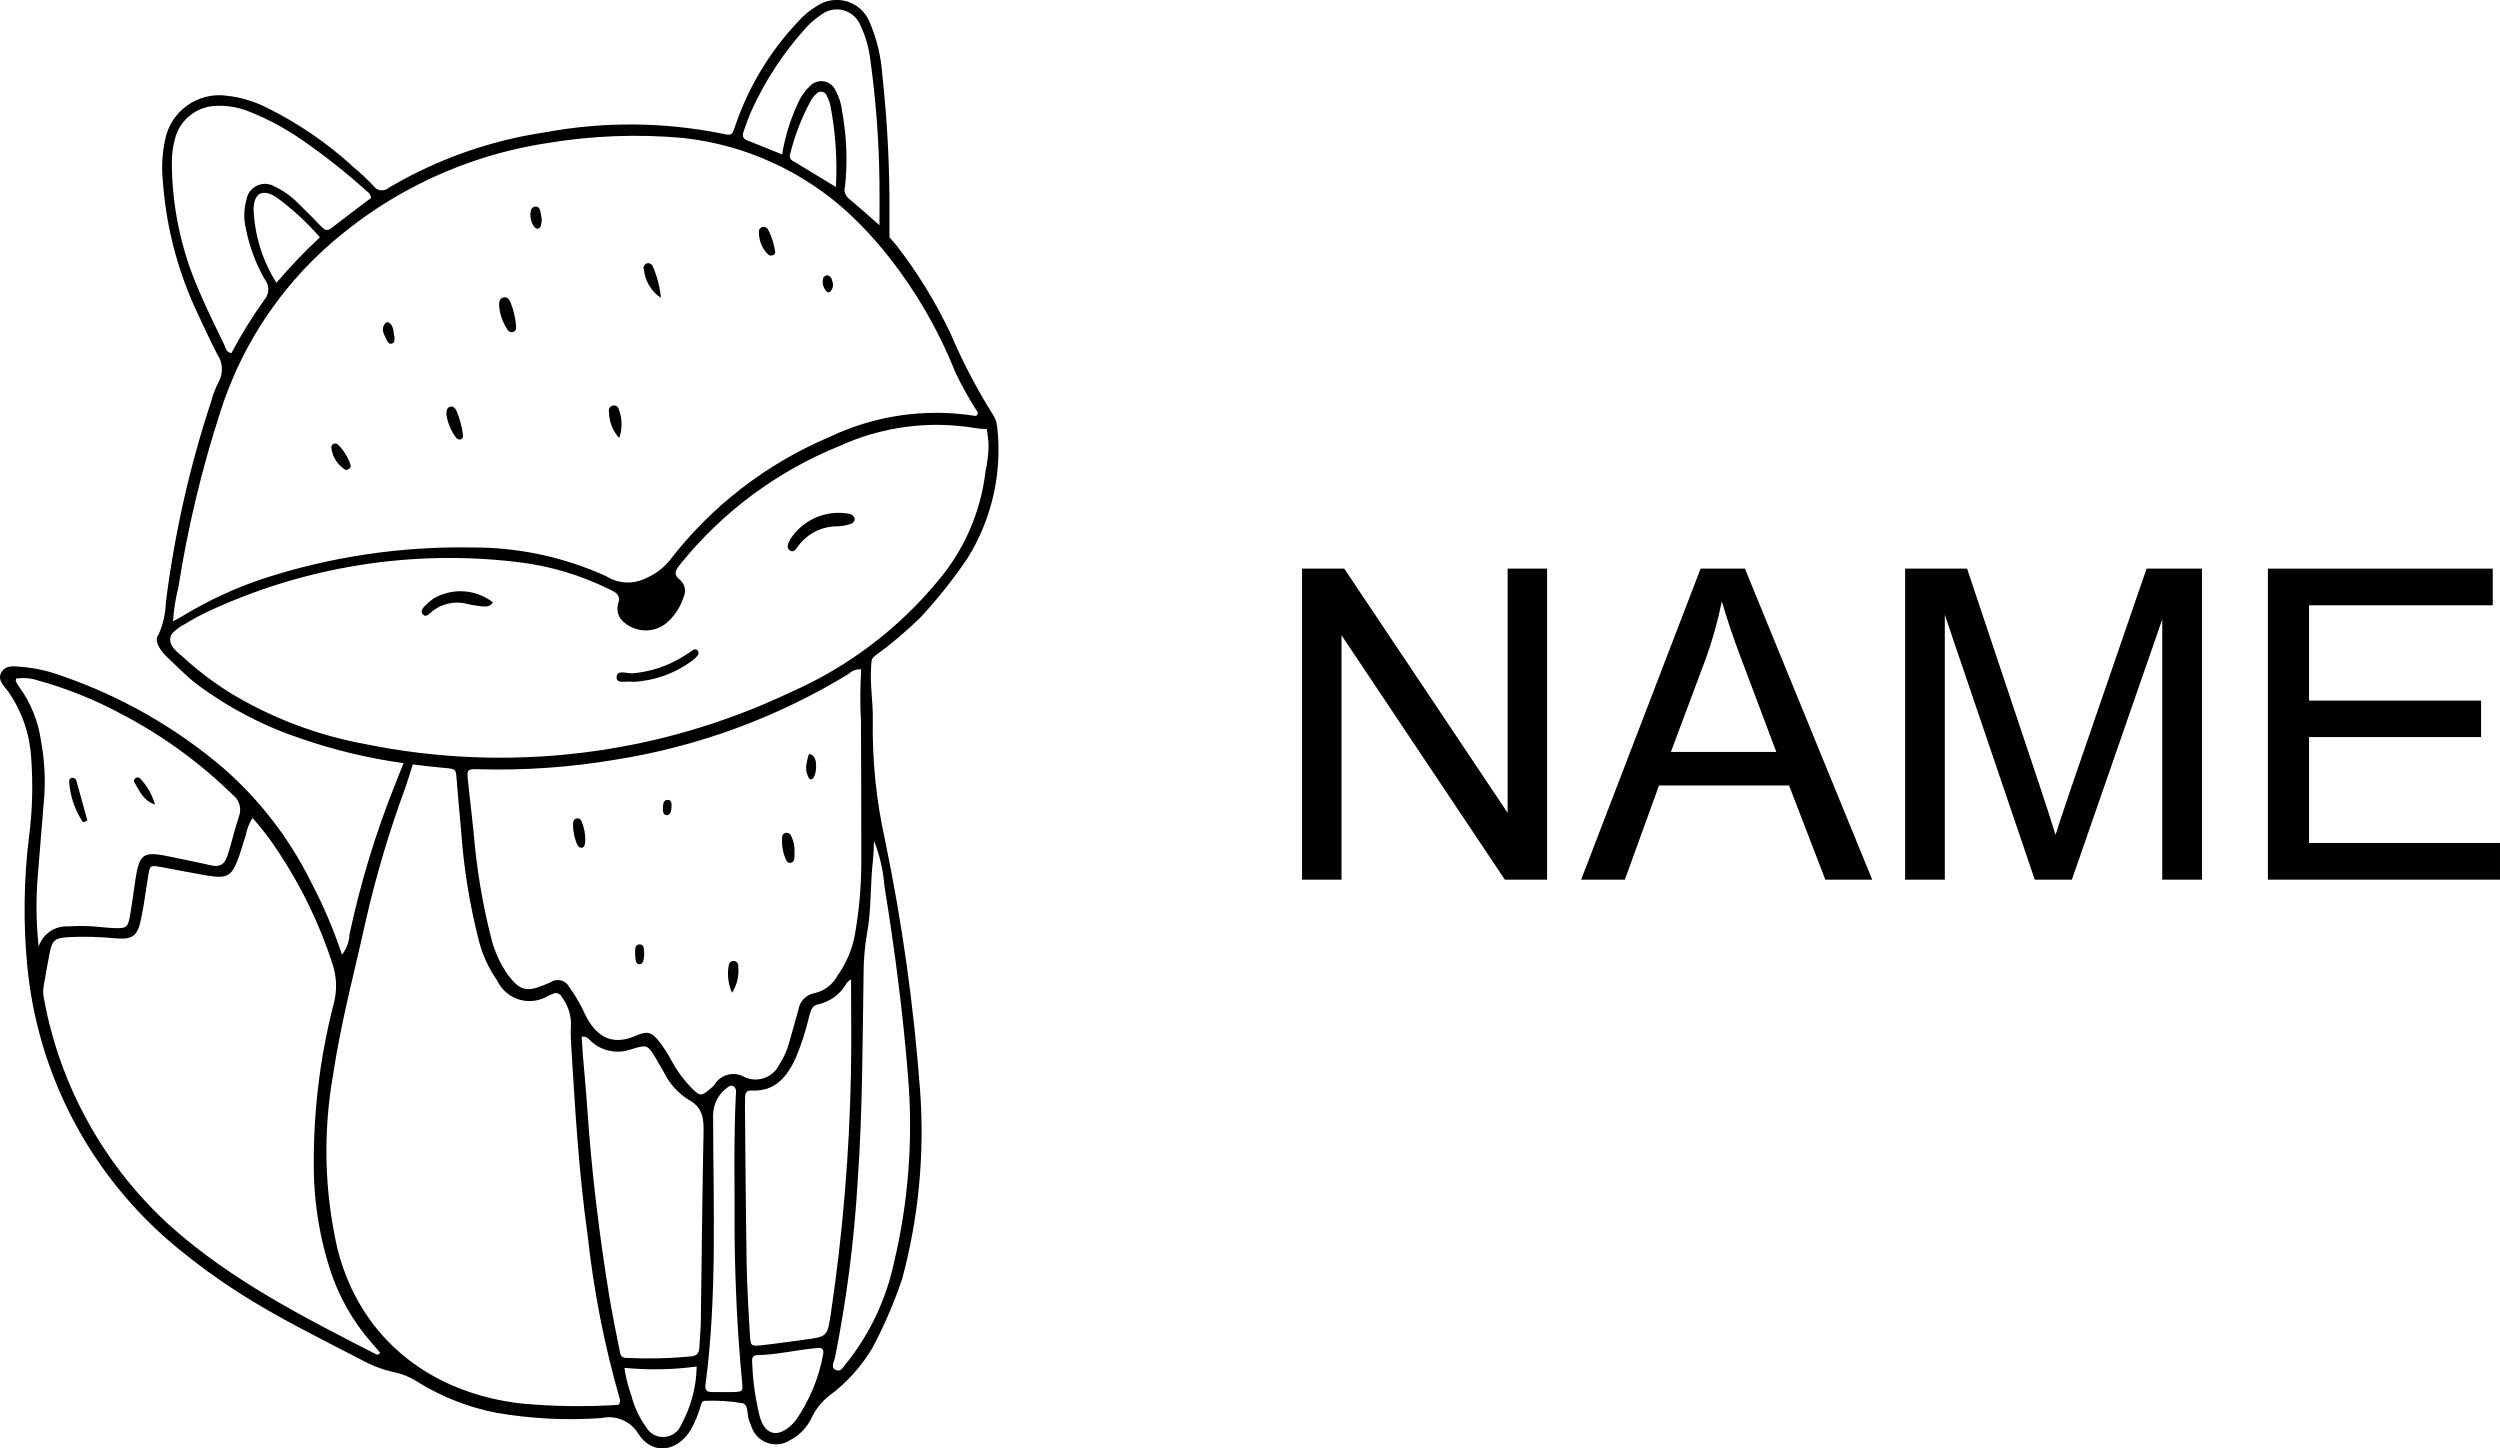
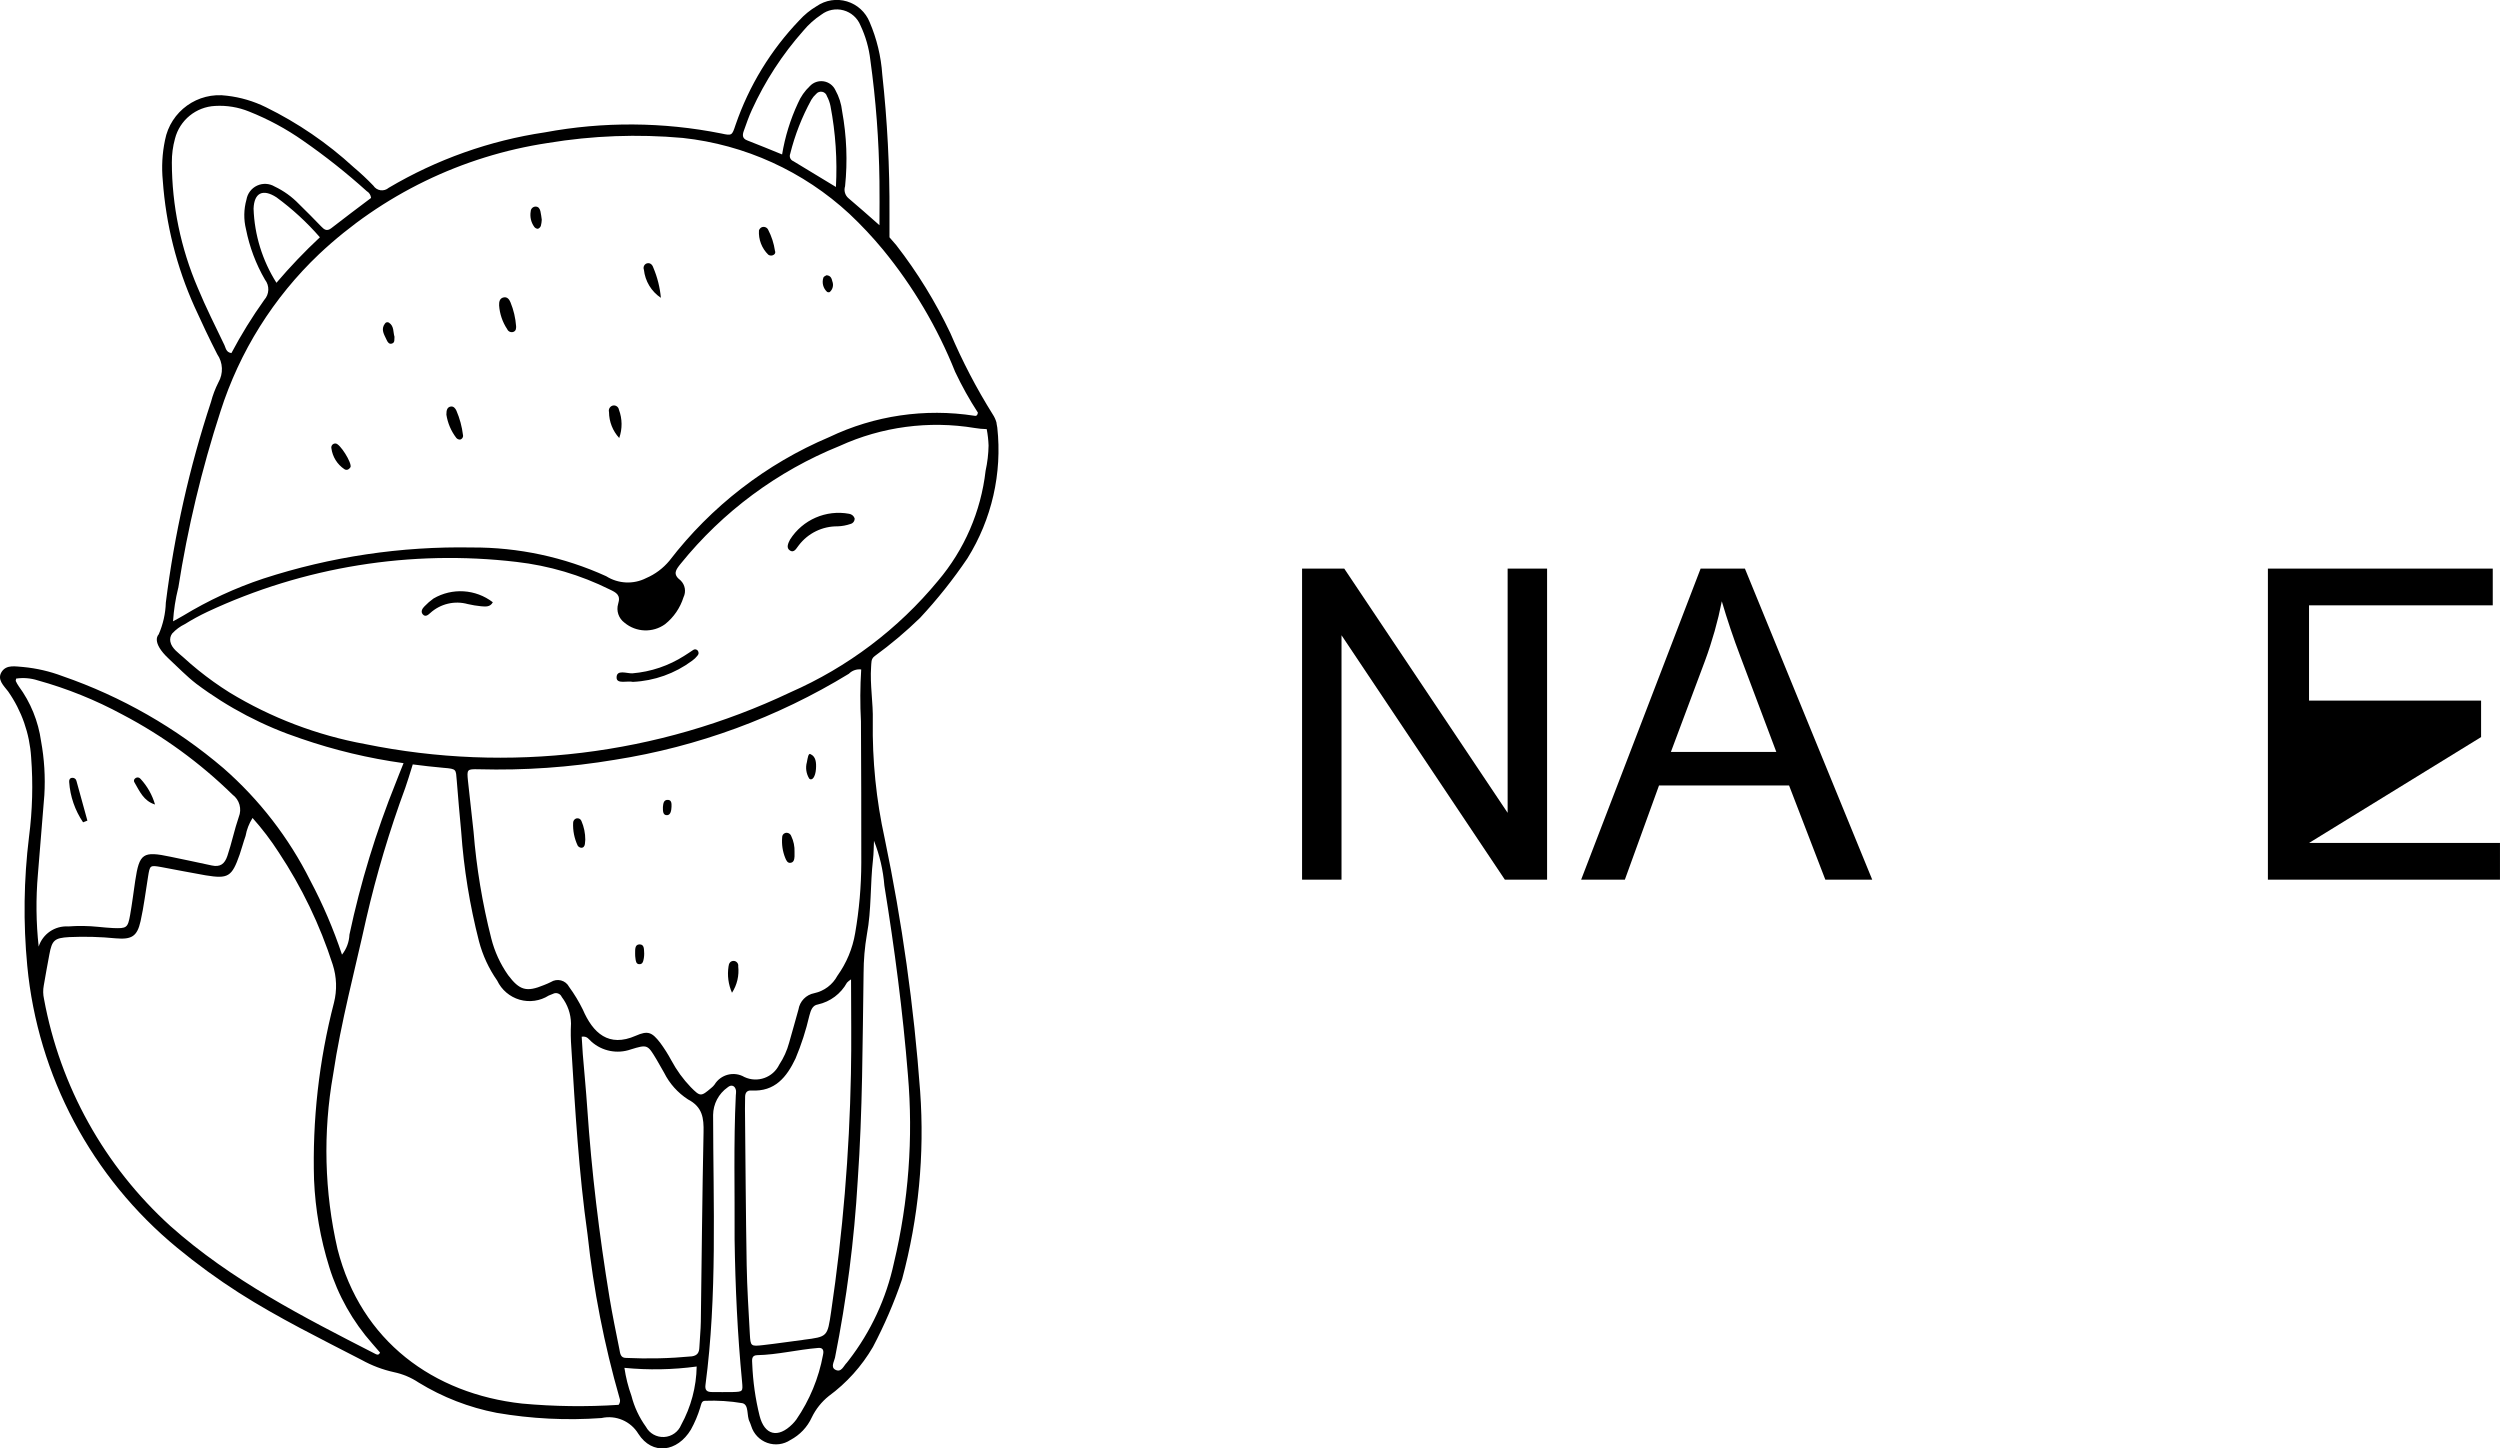
<svg xmlns="http://www.w3.org/2000/svg" viewBox="56.846 75 86.309 50" height="50.000mm" width="86.309mm">
  <path d="M87.047,97.648C87.598,97.247,88.12,96.807,88.609,96.332C89.207,95.69,89.754,95.003,90.245,94.276C91.086,92.929,91.449,91.34,91.276,89.762C91.271,89.721,91.264,89.68,91.254,89.64C91.253,89.621,91.251,89.603,91.247,89.585C91.219,89.485,91.175,89.39,91.118,89.304C90.558,88.409,90.07,87.472,89.656,86.501C89.144,85.423,88.518,84.404,87.787,83.462L87.554,83.193L87.554,82.39C87.563,80.78,87.48,79.171,87.305,77.571C87.263,76.948,87.115,76.337,86.869,75.763C86.73,75.419,86.443,75.156,86.087,75.049C85.731,74.942,85.346,75.002,85.04,75.213C84.816,75.346,84.613,75.511,84.439,75.704C83.453,76.733,82.703,77.964,82.24,79.312C82.117,79.682,82.117,79.689,81.746,79.608C79.738,79.207,77.672,79.194,75.659,79.569C73.754,79.852,71.923,80.503,70.265,81.484C70.188,81.551,70.085,81.582,69.984,81.568C69.882,81.554,69.792,81.496,69.736,81.41C69.52,81.185,69.292,80.972,69.054,80.772C68.148,79.939,67.126,79.241,66.021,78.699C65.601,78.492,65.148,78.359,64.683,78.305C63.674,78.163,62.731,78.839,62.542,79.841C62.446,80.3,62.421,80.77,62.466,81.236C62.573,82.741,62.943,84.216,63.562,85.592C63.812,86.144,64.071,86.692,64.346,87.23C64.546,87.519,64.561,87.897,64.386,88.201C64.277,88.418,64.19,88.645,64.129,88.88C63.387,91.132,62.866,93.451,62.571,95.804C62.56,96.183,62.475,96.557,62.323,96.904C62.323,96.904,62.036,97.152,62.68,97.749C62.993,98.039,63.287,98.347,63.625,98.608C64.721,99.43,65.942,100.069,67.242,100.501C68.39,100.897,69.574,101.18,70.778,101.347C70.683,101.573,70.562,101.897,70.514,102.013C69.828,103.715,69.292,105.473,68.91,107.267C68.899,107.519,68.809,107.761,68.653,107.958C68.359,107.076,67.993,106.219,67.557,105.398C66.819,103.923,65.801,102.606,64.56,101.52C62.922,100.124,61.038,99.046,59.005,98.343C58.567,98.177,58.109,98.071,57.643,98.027C57.384,98.01,57.078,97.939,56.911,98.183C56.725,98.456,56.981,98.677,57.127,98.871C57.595,99.541,57.87,100.327,57.921,101.143C57.991,102.058,57.966,102.978,57.848,103.888C57.666,105.366,57.646,106.86,57.787,108.342C58.149,112.146,60.011,115.649,62.962,118.077C63.643,118.639,64.357,119.159,65.1,119.635C66.46,120.502,67.904,121.211,69.332,121.95C69.681,122.144,70.056,122.286,70.446,122.372C70.75,122.436,71.039,122.557,71.298,122.73C72.126,123.238,73.038,123.592,73.991,123.776C75.186,123.982,76.402,124.043,77.611,123.956C78.108,123.845,78.62,124.064,78.884,124.5C79.365,125.25,80.23,125.132,80.698,124.356C80.832,124.114,80.94,123.858,81.02,123.594C81.052,123.502,81.057,123.358,81.188,123.361C81.619,123.344,82.051,123.371,82.476,123.443C82.713,123.5,82.613,123.875,82.726,124.087C82.751,124.132,82.761,124.185,82.781,124.232C82.864,124.503,83.07,124.718,83.336,124.813C83.603,124.908,83.899,124.871,84.134,124.713C84.459,124.542,84.719,124.268,84.872,123.933C85.01,123.648,85.21,123.396,85.457,123.198C86.077,122.744,86.596,122.166,86.983,121.502C87.379,120.75,87.716,119.967,87.99,119.161C88.558,117.051,88.769,114.86,88.613,112.68C88.398,109.746,87.989,106.829,87.389,103.948C87.095,102.614,86.958,101.251,86.978,99.885C86.994,99.262,86.876,98.643,86.92,98.017C86.934,97.878,86.907,97.75,87.047,97.648zM85.705,81.455C85.17,81.133,84.703,80.846,84.235,80.564C84.187,80.546,84.149,80.508,84.128,80.461C84.108,80.414,84.107,80.36,84.126,80.312C84.288,79.661,84.533,79.033,84.857,78.444C84.901,78.37,84.956,78.304,85.02,78.246C85.07,78.183,85.152,78.153,85.231,78.169C85.31,78.184,85.373,78.243,85.395,78.321C85.452,78.428,85.493,78.542,85.517,78.66C85.693,79.581,85.756,80.519,85.705,81.455zM67.891,83.191C67.361,83.686,66.86,84.211,66.39,84.763C65.904,83.995,65.631,83.112,65.6,82.204C65.621,81.651,65.922,81.51,66.39,81.812C66.939,82.214,67.442,82.677,67.889,83.191L67.891,83.191zM80.362,124.193C80.263,124.434,80.034,124.597,79.774,124.61C79.513,124.624,79.268,124.487,79.145,124.257C78.913,123.935,78.743,123.572,78.645,123.187C78.532,122.874,78.451,122.552,78.403,122.223C79.234,122.304,80.071,122.289,80.898,122.177C80.886,122.882,80.702,123.574,80.362,124.193zM85.259,121.777C85.112,122.577,84.798,123.338,84.337,124.009C84.296,124.064,84.251,124.117,84.202,124.166C83.706,124.663,83.24,124.552,83.069,123.876C82.924,123.291,82.84,122.692,82.816,122.09C82.81,121.955,82.778,121.789,82.988,121.785C83.681,121.771,84.355,121.598,85.099,121.535C85.217,121.526,85.306,121.576,85.259,121.777zM82.148,123.058C81.906,123.065,81.664,123.058,81.422,123.058C81.249,123.058,81.177,122.993,81.202,122.808C81.61,119.715,81.47,116.6,81.465,113.493C81.469,113.113,81.655,112.759,81.966,112.54C82.099,112.424,82.234,112.487,82.257,112.659C82.258,112.71,82.256,112.762,82.249,112.813C82.169,114.471,82.216,116.13,82.207,117.788C82.231,119.43,82.307,121.068,82.465,122.703C82.495,123.042,82.494,123.047,82.148,123.058L82.148,123.058zM82.525,79.517C82.613,79.273,82.696,79.025,82.805,78.791C83.259,77.797,83.857,76.876,84.582,76.059C84.759,75.846,84.967,75.66,85.199,75.507C85.417,75.339,85.701,75.283,85.967,75.356C86.232,75.428,86.449,75.621,86.552,75.876C86.73,76.252,86.845,76.655,86.893,77.069C87.086,78.456,87.191,79.855,87.208,81.256C87.217,81.734,87.208,82.213,87.208,82.775C86.814,82.43,86.482,82.131,86.137,81.842C86.019,81.741,85.973,81.578,86.021,81.43C86.11,80.568,86.076,79.698,85.92,78.845C85.892,78.586,85.812,78.335,85.685,78.108C85.608,77.947,85.457,77.835,85.281,77.808C85.105,77.781,84.927,77.842,84.806,77.972C84.629,78.139,84.488,78.34,84.393,78.564C84.131,79.126,83.948,79.721,83.847,80.332C83.434,80.165,83.043,80.001,82.647,79.849C82.465,79.782,82.475,79.656,82.525,79.517zM86.985,104.678C87.01,104.462,87.009,104.244,87.019,104.026C87.215,104.522,87.336,105.044,87.378,105.576C87.729,107.745,88.015,109.921,88.191,112.112C88.377,114.287,88.214,116.478,87.707,118.602C87.444,119.824,86.911,120.973,86.147,121.962C86.125,121.989,86.106,122.018,86.083,122.043C85.967,122.156,85.895,122.395,85.688,122.29C85.513,122.201,85.645,122.009,85.673,121.872C86.076,119.853,86.338,117.808,86.458,115.752C86.625,113.368,86.624,110.984,86.66,108.595C86.661,108.146,86.699,107.698,86.775,107.256C86.934,106.408,86.886,105.536,86.985,104.678zM63.676,84.944C63.087,83.574,62.782,82.099,62.779,80.608C62.777,80.331,62.813,80.055,62.887,79.788C63.051,79.147,63.614,78.688,64.276,78.657C64.674,78.634,65.073,78.7,65.443,78.85C66.103,79.112,66.73,79.45,67.311,79.858C68.079,80.391,68.812,80.972,69.506,81.598C69.592,81.647,69.648,81.735,69.656,81.834C69.209,82.172,68.742,82.52,68.282,82.879C68.128,82.998,68.036,82.925,67.931,82.814C67.678,82.556,67.426,82.292,67.164,82.041C66.924,81.792,66.64,81.588,66.327,81.439C66.143,81.329,65.917,81.318,65.722,81.408C65.528,81.498,65.391,81.678,65.355,81.89C65.261,82.224,65.255,82.578,65.339,82.915C65.46,83.527,65.681,84.115,65.994,84.655C66.157,84.863,66.146,85.158,65.969,85.354C65.551,85.94,65.172,86.553,64.835,87.19C64.652,87.163,64.642,87.019,64.595,86.917C64.281,86.262,63.953,85.613,63.676,84.944zM84.585,121.256C84.123,121.314,83.662,121.385,83.198,121.437C82.765,121.486,82.756,121.481,82.733,121.055C82.69,120.261,82.638,119.467,82.624,118.671C82.593,116.873,82.583,115.075,82.565,113.278C82.565,113.139,82.565,113.001,82.57,112.863C82.574,112.724,82.634,112.638,82.789,112.648C83.598,112.695,84.006,112.186,84.311,111.542C84.512,111.064,84.671,110.569,84.788,110.064C84.836,109.889,84.889,109.707,85.082,109.678C85.51,109.583,85.876,109.309,86.087,108.924C86.129,108.881,86.176,108.843,86.227,108.811C86.227,109.934,86.246,111.005,86.223,112.075C86.17,114.824,85.941,117.567,85.539,120.286C85.411,121.148,85.422,121.149,84.588,121.254L84.585,121.256zM81.135,114.09C81.09,116.27,81.071,118.451,81.041,120.631C81.037,120.925,81.003,121.218,80.991,121.512C80.984,121.689,80.93,121.796,80.733,121.826C79.976,121.898,79.214,121.916,78.454,121.88C78.261,121.88,78.256,121.712,78.23,121.584C78.111,120.99,77.988,120.397,77.889,119.8C77.533,117.63,77.269,115.45,77.12,113.255C77.078,112.634,77.017,112.014,76.966,111.393C76.95,111.192,76.941,110.99,76.928,110.791C77.122,110.76,77.178,110.89,77.265,110.962C77.635,111.292,78.156,111.394,78.623,111.23C79.203,111.052,79.203,111.063,79.516,111.584C79.605,111.733,79.686,111.885,79.774,112.035C79.961,112.41,80.245,112.727,80.597,112.955C81.101,113.217,81.146,113.599,81.135,114.09zM58.154,105.19C58.226,104.276,58.304,103.363,58.377,102.449C58.414,101.827,58.376,101.203,58.264,100.59C58.168,99.902,57.903,99.248,57.491,98.689C57.452,98.633,57.418,98.573,57.39,98.51C57.384,98.498,57.395,98.477,57.404,98.427C57.653,98.391,57.907,98.411,58.146,98.488C59.163,98.77,60.144,99.166,61.072,99.668C62.467,100.4,63.748,101.331,64.873,102.433C65.114,102.61,65.203,102.929,65.089,103.206C64.938,103.645,64.845,104.108,64.696,104.549C64.603,104.826,64.45,104.944,64.156,104.879C63.683,104.774,63.209,104.679,62.738,104.579C61.776,104.376,61.658,104.457,61.514,105.41C61.456,105.803,61.407,106.198,61.338,106.589C61.258,107.034,61.22,107.058,60.753,107.04C60.58,107.033,60.408,107.014,60.237,106.998C59.893,106.963,59.546,106.958,59.201,106.984C58.742,106.955,58.321,107.242,58.181,107.68C58.091,106.853,58.082,106.019,58.154,105.19zM62.198,102.775C62.103,102.446,61.932,102.143,61.699,101.89C61.677,101.863,61.645,101.845,61.611,101.842C61.576,101.838,61.541,101.849,61.514,101.872C61.492,101.887,61.477,101.909,61.472,101.935C61.466,101.961,61.472,101.988,61.487,102.009C61.665,102.313,61.803,102.652,62.198,102.775zM59.863,103.331C59.738,102.876,59.615,102.42,59.487,101.966C59.475,101.896,59.411,101.847,59.34,101.853C59.246,101.859,59.229,101.934,59.234,101.997C59.268,102.496,59.434,102.976,59.714,103.389L59.863,103.331zM69.796,121.737C67.315,120.466,64.835,119.205,62.728,117.327C60.453,115.263,58.92,112.509,58.365,109.487C58.331,109.335,58.328,109.178,58.357,109.024C58.421,108.667,58.48,108.308,58.55,107.951C58.641,107.461,58.725,107.381,59.234,107.352C59.771,107.328,60.31,107.342,60.845,107.395C61.391,107.441,61.581,107.33,61.699,106.802C61.813,106.297,61.872,105.78,61.957,105.268C62.021,104.871,62.021,104.865,62.412,104.934C62.923,105.026,63.43,105.132,63.942,105.219C64.725,105.347,64.85,105.272,65.119,104.504C65.193,104.292,65.248,104.072,65.324,103.86C65.363,103.639,65.445,103.429,65.565,103.239C65.898,103.612,66.201,104.01,66.471,104.43C67.265,105.629,67.891,106.93,68.332,108.299C68.47,108.725,68.486,109.182,68.376,109.617C67.858,111.613,67.627,113.673,67.688,115.734C67.732,116.755,67.908,117.767,68.213,118.742C68.515,119.721,69.023,120.624,69.702,121.39C69.794,121.492,69.882,121.598,69.967,121.696C69.917,121.803,69.85,121.765,69.796,121.737zM81.512,112.447C81.481,112.489,81.444,112.526,81.403,112.558C81.044,112.865,81.022,112.863,80.694,112.533C80.43,112.258,80.205,111.948,80.025,111.612C79.911,111.399,79.781,111.195,79.638,111C79.354,110.634,79.216,110.572,78.794,110.758C77.861,111.169,77.318,110.667,76.968,109.856C76.833,109.581,76.674,109.318,76.493,109.07C76.436,108.96,76.335,108.88,76.215,108.848C76.095,108.817,75.968,108.837,75.863,108.904C75.787,108.944,75.706,108.975,75.626,109.008C75.022,109.259,74.784,109.192,74.385,108.661C74.117,108.278,73.92,107.849,73.806,107.396C73.499,106.188,73.295,104.956,73.195,103.714C73.131,103.13,73.063,102.545,73.002,101.96C72.962,101.558,72.967,101.549,73.374,101.558C74.949,101.601,76.524,101.491,78.077,101.23C80.937,100.779,83.681,99.771,86.152,98.261C86.264,98.148,86.421,98.093,86.578,98.112C86.54,98.709,86.537,99.309,86.569,99.907C86.578,101.533,86.583,103.16,86.581,104.787C86.579,105.601,86.508,106.414,86.369,107.216C86.28,107.747,86.07,108.25,85.756,108.687C85.591,108.995,85.299,109.215,84.958,109.288C84.675,109.342,84.457,109.567,84.412,109.851C84.303,110.234,84.2,110.618,84.089,111C84.017,111.268,83.902,111.522,83.749,111.754C83.533,112.202,82.997,112.394,82.546,112.183C82.187,111.973,81.727,112.091,81.512,112.447L81.512,112.447zM79.911,102.615C79.751,102.605,79.744,102.748,79.732,102.861C79.732,102.986,79.723,103.149,79.875,103.143C80.003,103.138,80.023,102.977,80.029,102.855C80.031,102.755,80.04,102.624,79.911,102.615zM78.926,107.603C78.75,107.607,78.777,107.796,78.773,107.932C78.772,107.984,78.776,108.035,78.784,108.086C78.795,108.171,78.804,108.279,78.906,108.287C79.042,108.299,79.054,108.176,79.074,108.078C79.082,108.027,79.086,107.976,79.086,107.924C79.074,107.796,79.105,107.603,78.926,107.603zM85.016,101.551C85.033,101.317,85.007,101.126,84.844,101.045C84.75,100.97,84.731,101.174,84.703,101.311C84.648,101.505,84.679,101.714,84.786,101.884C84.888,101.968,84.997,101.813,85.016,101.551zM82.19,108.175C82.061,108.165,82.006,108.261,81.997,108.368C81.95,108.676,81.992,108.99,82.117,109.274C82.292,109.003,82.368,108.68,82.332,108.36C82.339,108.316,82.327,108.272,82.3,108.238C82.273,108.203,82.234,108.18,82.19,108.175zM76.754,103.252C76.685,103.268,76.635,103.329,76.633,103.4C76.619,103.672,76.673,103.944,76.789,104.192C76.815,104.234,76.86,104.262,76.91,104.268C76.985,104.272,77.029,104.216,77.039,104.139C77.044,104.088,77.048,104.038,77.052,103.99C77.053,103.767,77.007,103.546,76.918,103.341C76.892,103.276,76.823,103.239,76.754,103.252zM84.121,104.789C84.25,104.784,84.27,104.672,84.276,104.567C84.276,104.515,84.276,104.463,84.276,104.412C84.283,104.224,84.245,104.036,84.163,103.866C84.134,103.782,84.044,103.734,83.957,103.757C83.889,103.777,83.844,103.842,83.849,103.913C83.829,104.153,83.865,104.395,83.955,104.618C83.988,104.697,84.028,104.793,84.121,104.789zM78.202,123.5C77.091,123.573,75.976,123.558,74.867,123.456C71.82,123.12,69.311,121.31,68.499,118.126C68.044,116.147,67.993,114.096,68.347,112.096C68.618,110.28,69.096,108.507,69.49,106.716C69.843,105.182,70.294,103.672,70.839,102.195C70.884,102.066,71.011,101.673,71.096,101.39C71.449,101.436,71.805,101.477,72.159,101.508C72.621,101.546,72.58,101.557,72.615,101.952C72.666,102.538,72.708,103.125,72.768,103.71C72.858,104.988,73.064,106.255,73.382,107.495C73.51,107.982,73.723,108.442,74.011,108.854C74.163,109.174,74.444,109.414,74.784,109.513C75.125,109.611,75.491,109.559,75.79,109.37C75.838,109.351,75.888,109.333,75.934,109.312C75.989,109.282,76.053,109.277,76.111,109.298C76.17,109.319,76.217,109.363,76.24,109.42C76.442,109.682,76.554,110.002,76.559,110.333C76.545,110.609,76.549,110.886,76.57,111.163C76.703,113.321,76.828,115.479,77.131,117.625C77.337,119.535,77.706,121.424,78.236,123.271C78.268,123.348,78.254,123.436,78.202,123.5zM84.133,98.901C79.56,101.073,74.406,101.7,69.446,100.687C67.791,100.384,66.205,99.78,64.767,98.905C64.394,98.671,64.036,98.415,63.694,98.139C63.519,97.998,63.349,97.852,63.185,97.701C63.02,97.55,62.772,97.389,62.727,97.152C62.707,97.053,62.731,96.95,62.792,96.869C62.916,96.736,63.063,96.626,63.227,96.547C63.479,96.39,63.74,96.248,64.009,96.121C67.335,94.565,71.03,93.969,74.677,94.399C75.798,94.527,76.888,94.85,77.899,95.352C78.118,95.457,78.285,95.539,78.187,95.846C78.115,96.088,78.203,96.348,78.406,96.498C78.807,96.833,79.383,96.854,79.807,96.549C80.107,96.31,80.328,95.986,80.443,95.62C80.539,95.425,80.499,95.191,80.344,95.04C80.058,94.823,80.177,94.673,80.344,94.464C81.798,92.663,83.687,91.263,85.833,90.396C87.292,89.73,88.916,89.514,90.499,89.776C90.635,89.799,90.773,89.812,90.911,89.815C90.947,90.002,90.968,90.191,90.975,90.381C90.97,90.675,90.935,90.967,90.872,91.254C90.712,92.656,90.14,93.979,89.227,95.055C87.853,96.718,86.108,98.035,84.133,98.901L84.133,98.901zM80.778,97.439C80.677,97.503,80.579,97.576,80.476,97.637C79.935,97.984,79.318,98.193,78.678,98.246C78.485,98.256,78.124,98.098,78.133,98.4C78.14,98.626,78.516,98.495,78.696,98.541C79.435,98.507,80.148,98.252,80.742,97.81C80.813,97.76,80.875,97.7,80.928,97.632C80.952,97.606,80.965,97.572,80.963,97.537C80.961,97.503,80.946,97.47,80.92,97.447C80.881,97.411,80.821,97.407,80.778,97.439zM71.812,95.663C71.7,95.743,71.596,95.833,71.502,95.932C71.43,96.005,71.362,96.107,71.437,96.204C71.528,96.317,71.627,96.23,71.699,96.164C72.05,95.845,72.54,95.728,72.996,95.855C73.147,95.89,73.299,95.915,73.453,95.93C73.603,95.942,73.768,95.966,73.86,95.792C73.267,95.336,72.457,95.285,71.812,95.663zM86.161,92.738C85.364,92.591,84.557,92.942,84.122,93.626C84.057,93.751,83.98,93.912,84.112,94.001C84.269,94.108,84.343,93.917,84.425,93.823C84.744,93.406,85.24,93.165,85.764,93.171C85.918,93.166,86.07,93.137,86.215,93.087C86.301,93.063,86.357,92.982,86.351,92.894C86.321,92.811,86.248,92.751,86.161,92.738zM63,95.303C63.323,93.235,63.811,91.196,64.457,89.205C65.117,87.136,66.288,85.268,67.862,83.773C70.044,81.721,72.799,80.383,75.761,79.936C77.299,79.681,78.863,79.623,80.416,79.762C82.567,79.994,84.585,80.914,86.172,82.384C86.584,82.772,86.971,83.184,87.331,83.62C88.372,84.89,89.212,86.312,89.821,87.837C90.051,88.324,90.313,88.794,90.606,89.245C90.588,89.371,90.526,89.361,90.483,89.353C88.778,89.089,87.034,89.345,85.477,90.089C83.298,91.011,81.396,92.483,79.955,94.36C79.739,94.619,79.466,94.824,79.156,94.957C78.716,95.182,78.191,95.157,77.774,94.893C76.319,94.231,74.739,93.893,73.141,93.901C70.697,93.856,68.262,94.219,65.938,94.975C64.969,95.297,64.04,95.727,63.167,96.257C63.066,96.318,62.96,96.372,62.82,96.45C62.845,96.062,62.904,95.678,62.998,95.301L63,95.303zM85.491,85.083C85.596,84.992,85.632,84.845,85.582,84.715C85.558,84.616,85.53,84.514,85.381,84.502C85.353,84.52,85.301,84.538,85.276,84.574C85.212,84.752,85.261,84.95,85.4,85.077C85.428,85.093,85.461,85.095,85.491,85.083zM70.385,86.858C70.485,86.821,70.455,86.719,70.465,86.626C70.414,86.466,70.457,86.258,70.272,86.138C70.226,86.11,70.166,86.124,70.137,86.169C69.98,86.373,70.113,86.556,70.194,86.735C70.227,86.811,70.282,86.899,70.385,86.858zM75.416,82.899C75.463,82.882,75.5,82.845,75.518,82.798C75.536,82.729,75.546,82.658,75.55,82.587C75.535,82.494,75.528,82.394,75.503,82.293C75.483,82.209,75.439,82.131,75.334,82.132C75.244,82.135,75.172,82.206,75.168,82.295C75.135,82.483,75.178,82.675,75.289,82.83C75.318,82.871,75.365,82.897,75.416,82.899zM78.214,89.145C78.199,89.055,78.118,88.991,78.027,88.997C77.974,89.003,77.927,89.031,77.897,89.075C77.867,89.118,77.857,89.173,77.871,89.224C77.873,89.557,77.999,89.877,78.224,90.122C78.335,89.805,78.332,89.459,78.214,89.145zM68.733,91.196C68.815,91.251,68.894,91.209,68.948,91.127C68.999,90.977,68.582,90.31,68.432,90.311C68.389,90.307,68.346,90.325,68.317,90.358C68.289,90.391,68.277,90.436,68.287,90.478C68.326,90.77,68.488,91.031,68.733,91.196zM83.37,83.793C83.428,83.834,83.505,83.834,83.563,83.793C83.608,83.765,83.624,83.708,83.601,83.66C83.563,83.404,83.483,83.156,83.363,82.926C83.321,82.846,83.226,82.812,83.142,82.846C83.098,82.868,83.064,82.907,83.048,82.954C83.028,83.267,83.145,83.574,83.37,83.793zM79.662,85.282C79.63,84.923,79.541,84.57,79.4,84.238C79.366,84.135,79.288,84.055,79.165,84.097C79.082,84.133,79.043,84.228,79.076,84.312C79.118,84.706,79.332,85.062,79.662,85.282zM72.728,90.176C72.762,90.17,72.793,90.149,72.812,90.12C72.831,90.09,72.838,90.054,72.83,90.02C72.795,89.729,72.718,89.446,72.603,89.177C72.566,89.096,72.502,89.02,72.409,89.035C72.288,89.054,72.255,89.156,72.257,89.317C72.302,89.609,72.42,89.885,72.6,90.119C72.632,90.156,72.679,90.177,72.728,90.176zM74.575,86.456C74.67,86.416,74.664,86.323,74.664,86.262C74.643,85.979,74.578,85.701,74.47,85.438C74.431,85.339,74.359,85.245,74.242,85.266C74.095,85.291,74.072,85.42,74.077,85.546C74.098,85.838,74.194,86.121,74.357,86.365C74.393,86.449,74.49,86.489,74.575,86.456z" style="stroke:none;fill:#000000;fill-rule:evenodd" />
  <path d="M108.895,103.062L108.895,94.631L110.257,94.631L110.257,105.369L108.799,105.369L103.16,96.931L103.16,105.369L101.798,105.369L101.798,94.631L103.255,94.631L108.895,103.062z" style="stroke:none;fill:#000000;fill-rule:evenodd" />
  <path d="M121.482,105.369L119.863,105.369L118.611,102.117L114.121,102.117L112.942,105.369L111.433,105.369L115.557,94.631L117.087,94.631L121.482,105.369zM116.176,96.275L116.042,96.788C115.944,97.133,115.834,97.474,115.71,97.81L114.531,100.96L118.171,100.96L116.927,97.655C116.69,97.031,116.478,96.399,116.289,95.759L116.176,96.275z" style="stroke:none;fill:#000000;fill-rule:evenodd" />
-   <path d="M127.299,102.234C127.475,102.762,127.646,103.292,127.811,103.823L127.977,103.307L128.288,102.377L130.953,94.631L132.865,94.631L132.865,105.369L131.495,105.369L131.495,96.382L128.375,105.369L127.093,105.369L123.988,96.228L123.988,105.369L122.618,105.369L122.618,94.631L124.757,94.631L127.299,102.234z" style="stroke:none;fill:#000000;fill-rule:evenodd" />
-   <path d="M142.905,95.898L136.562,95.898L136.562,99.187L142.502,99.187L142.502,100.447L136.562,100.447L136.562,104.102L143.154,104.102L143.154,105.369L135.142,105.369L135.142,94.631L142.905,94.631L142.905,95.898z" style="stroke:none;fill:#000000;fill-rule:evenodd" />
+   <path d="M142.905,95.898L136.562,95.898L136.562,99.187L142.502,99.187L142.502,100.447L136.562,104.102L143.154,104.102L143.154,105.369L135.142,105.369L135.142,94.631L142.905,94.631L142.905,95.898z" style="stroke:none;fill:#000000;fill-rule:evenodd" />
</svg>